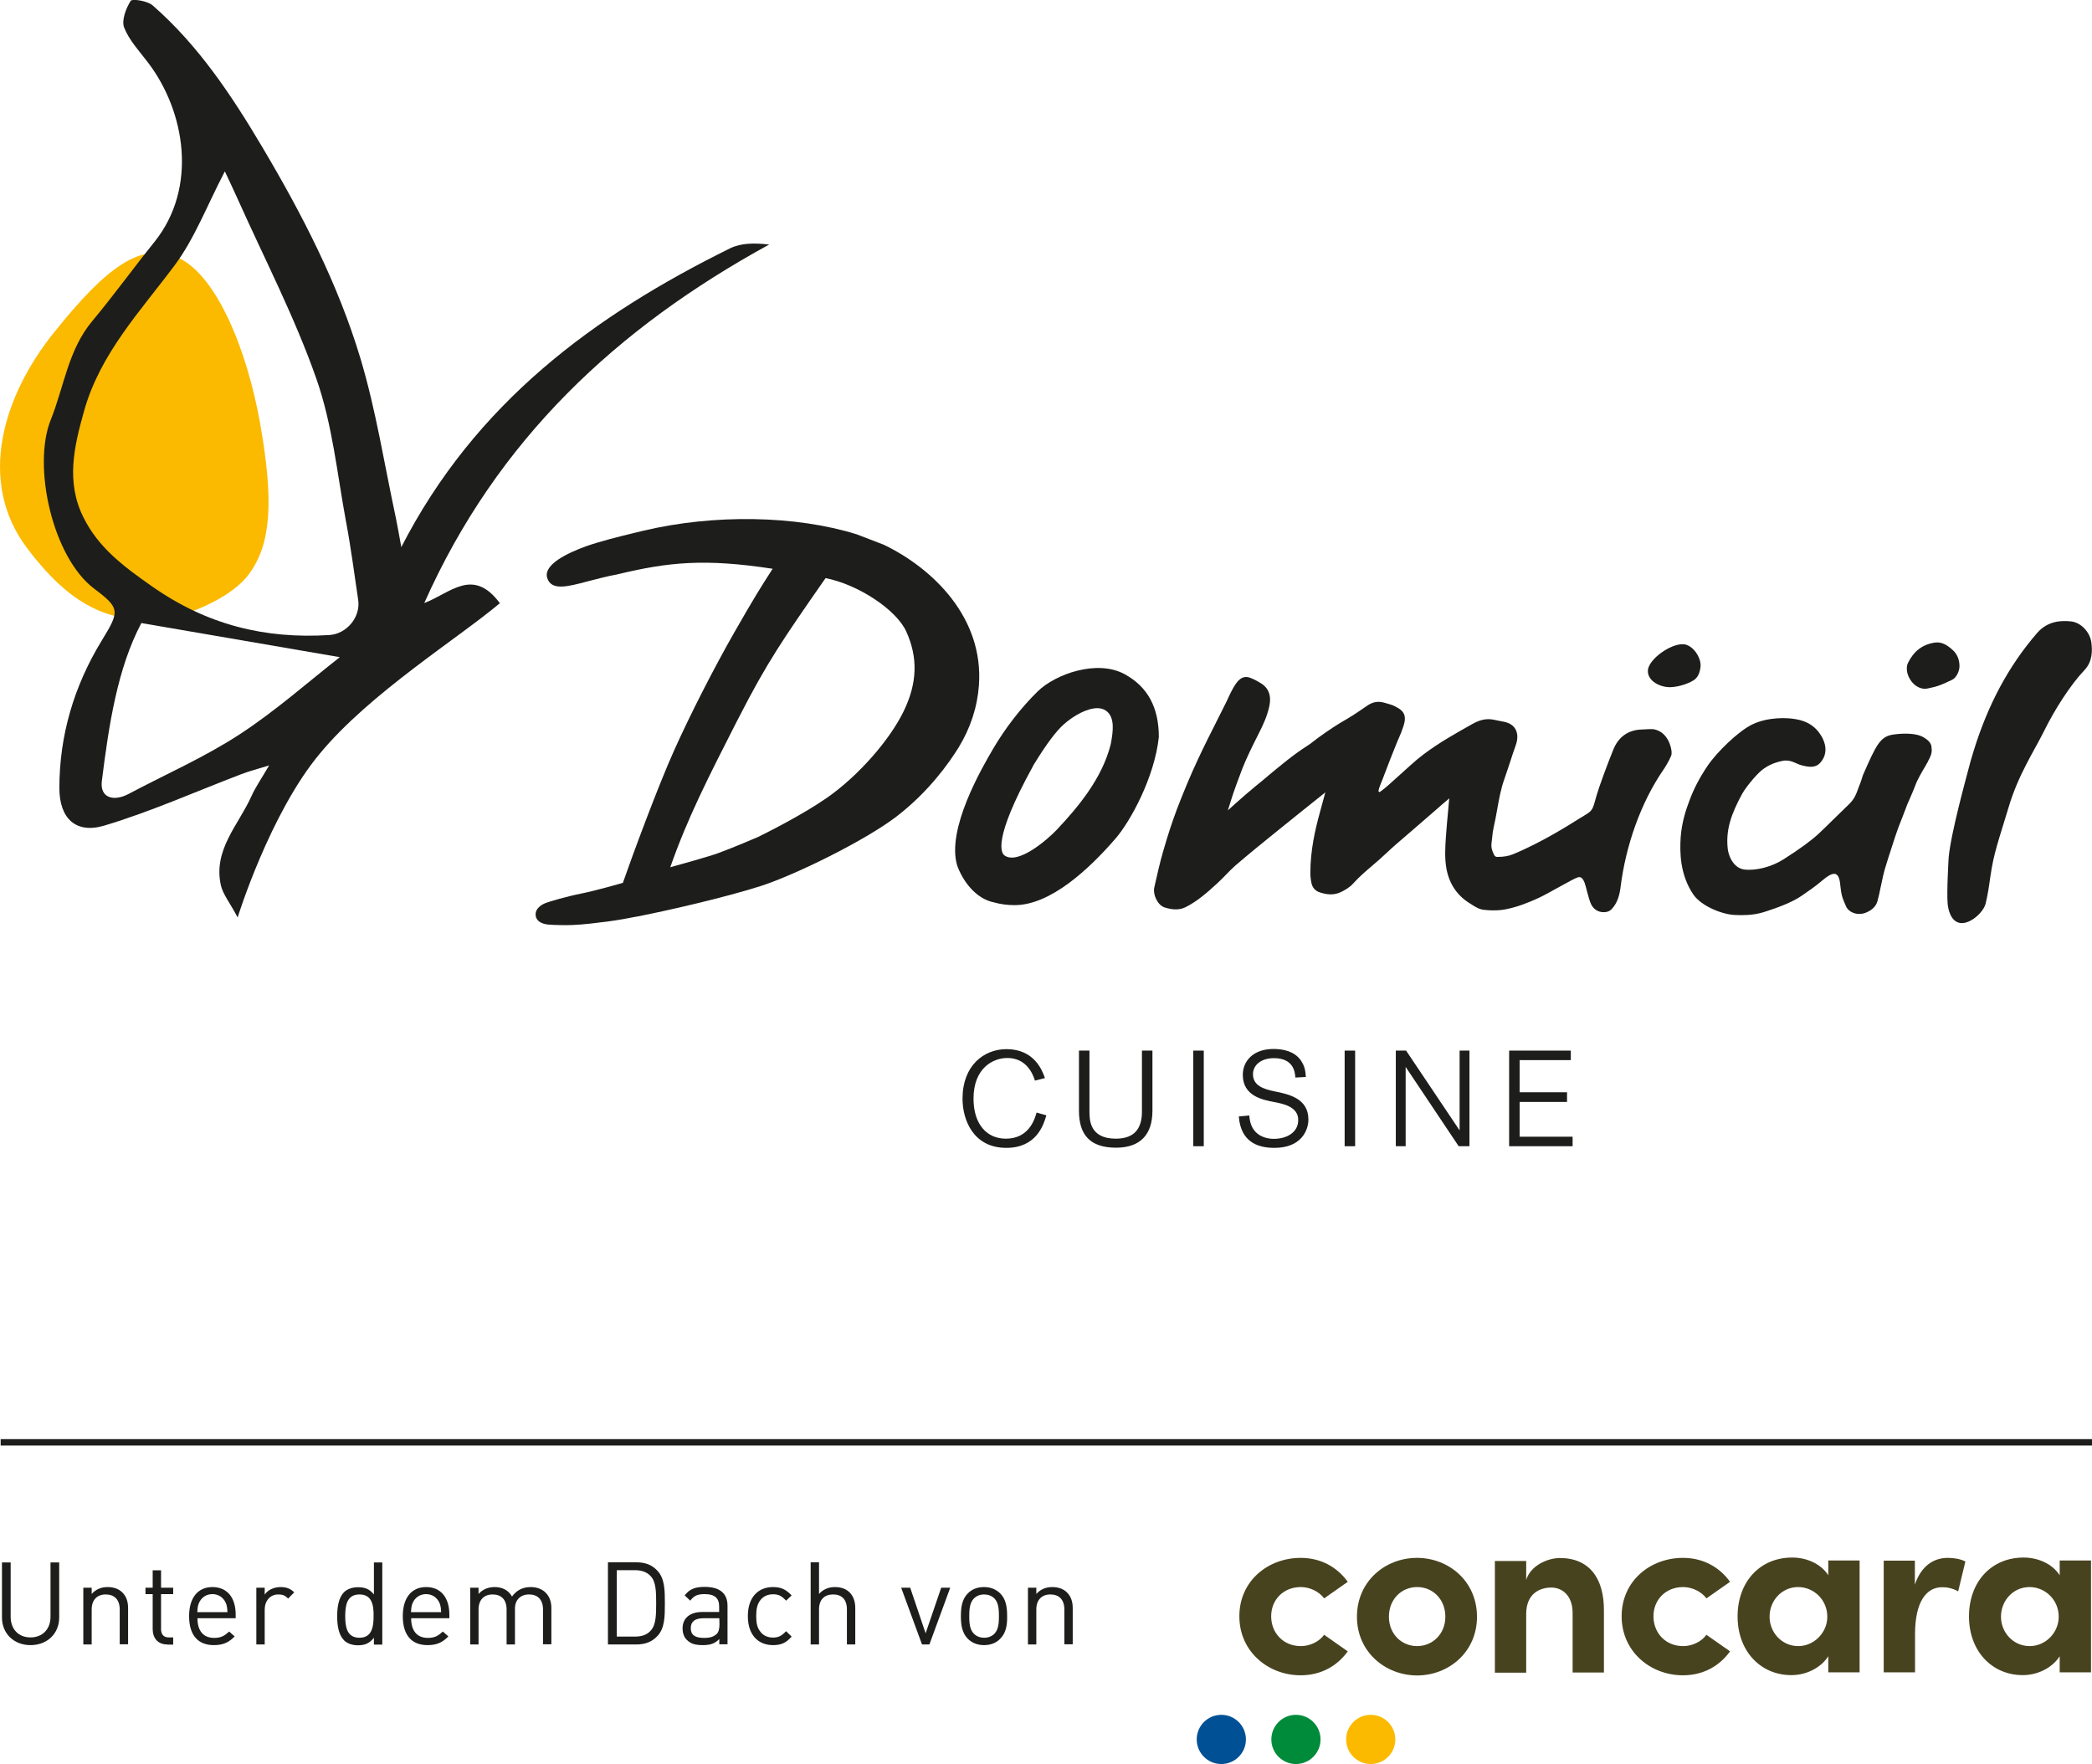
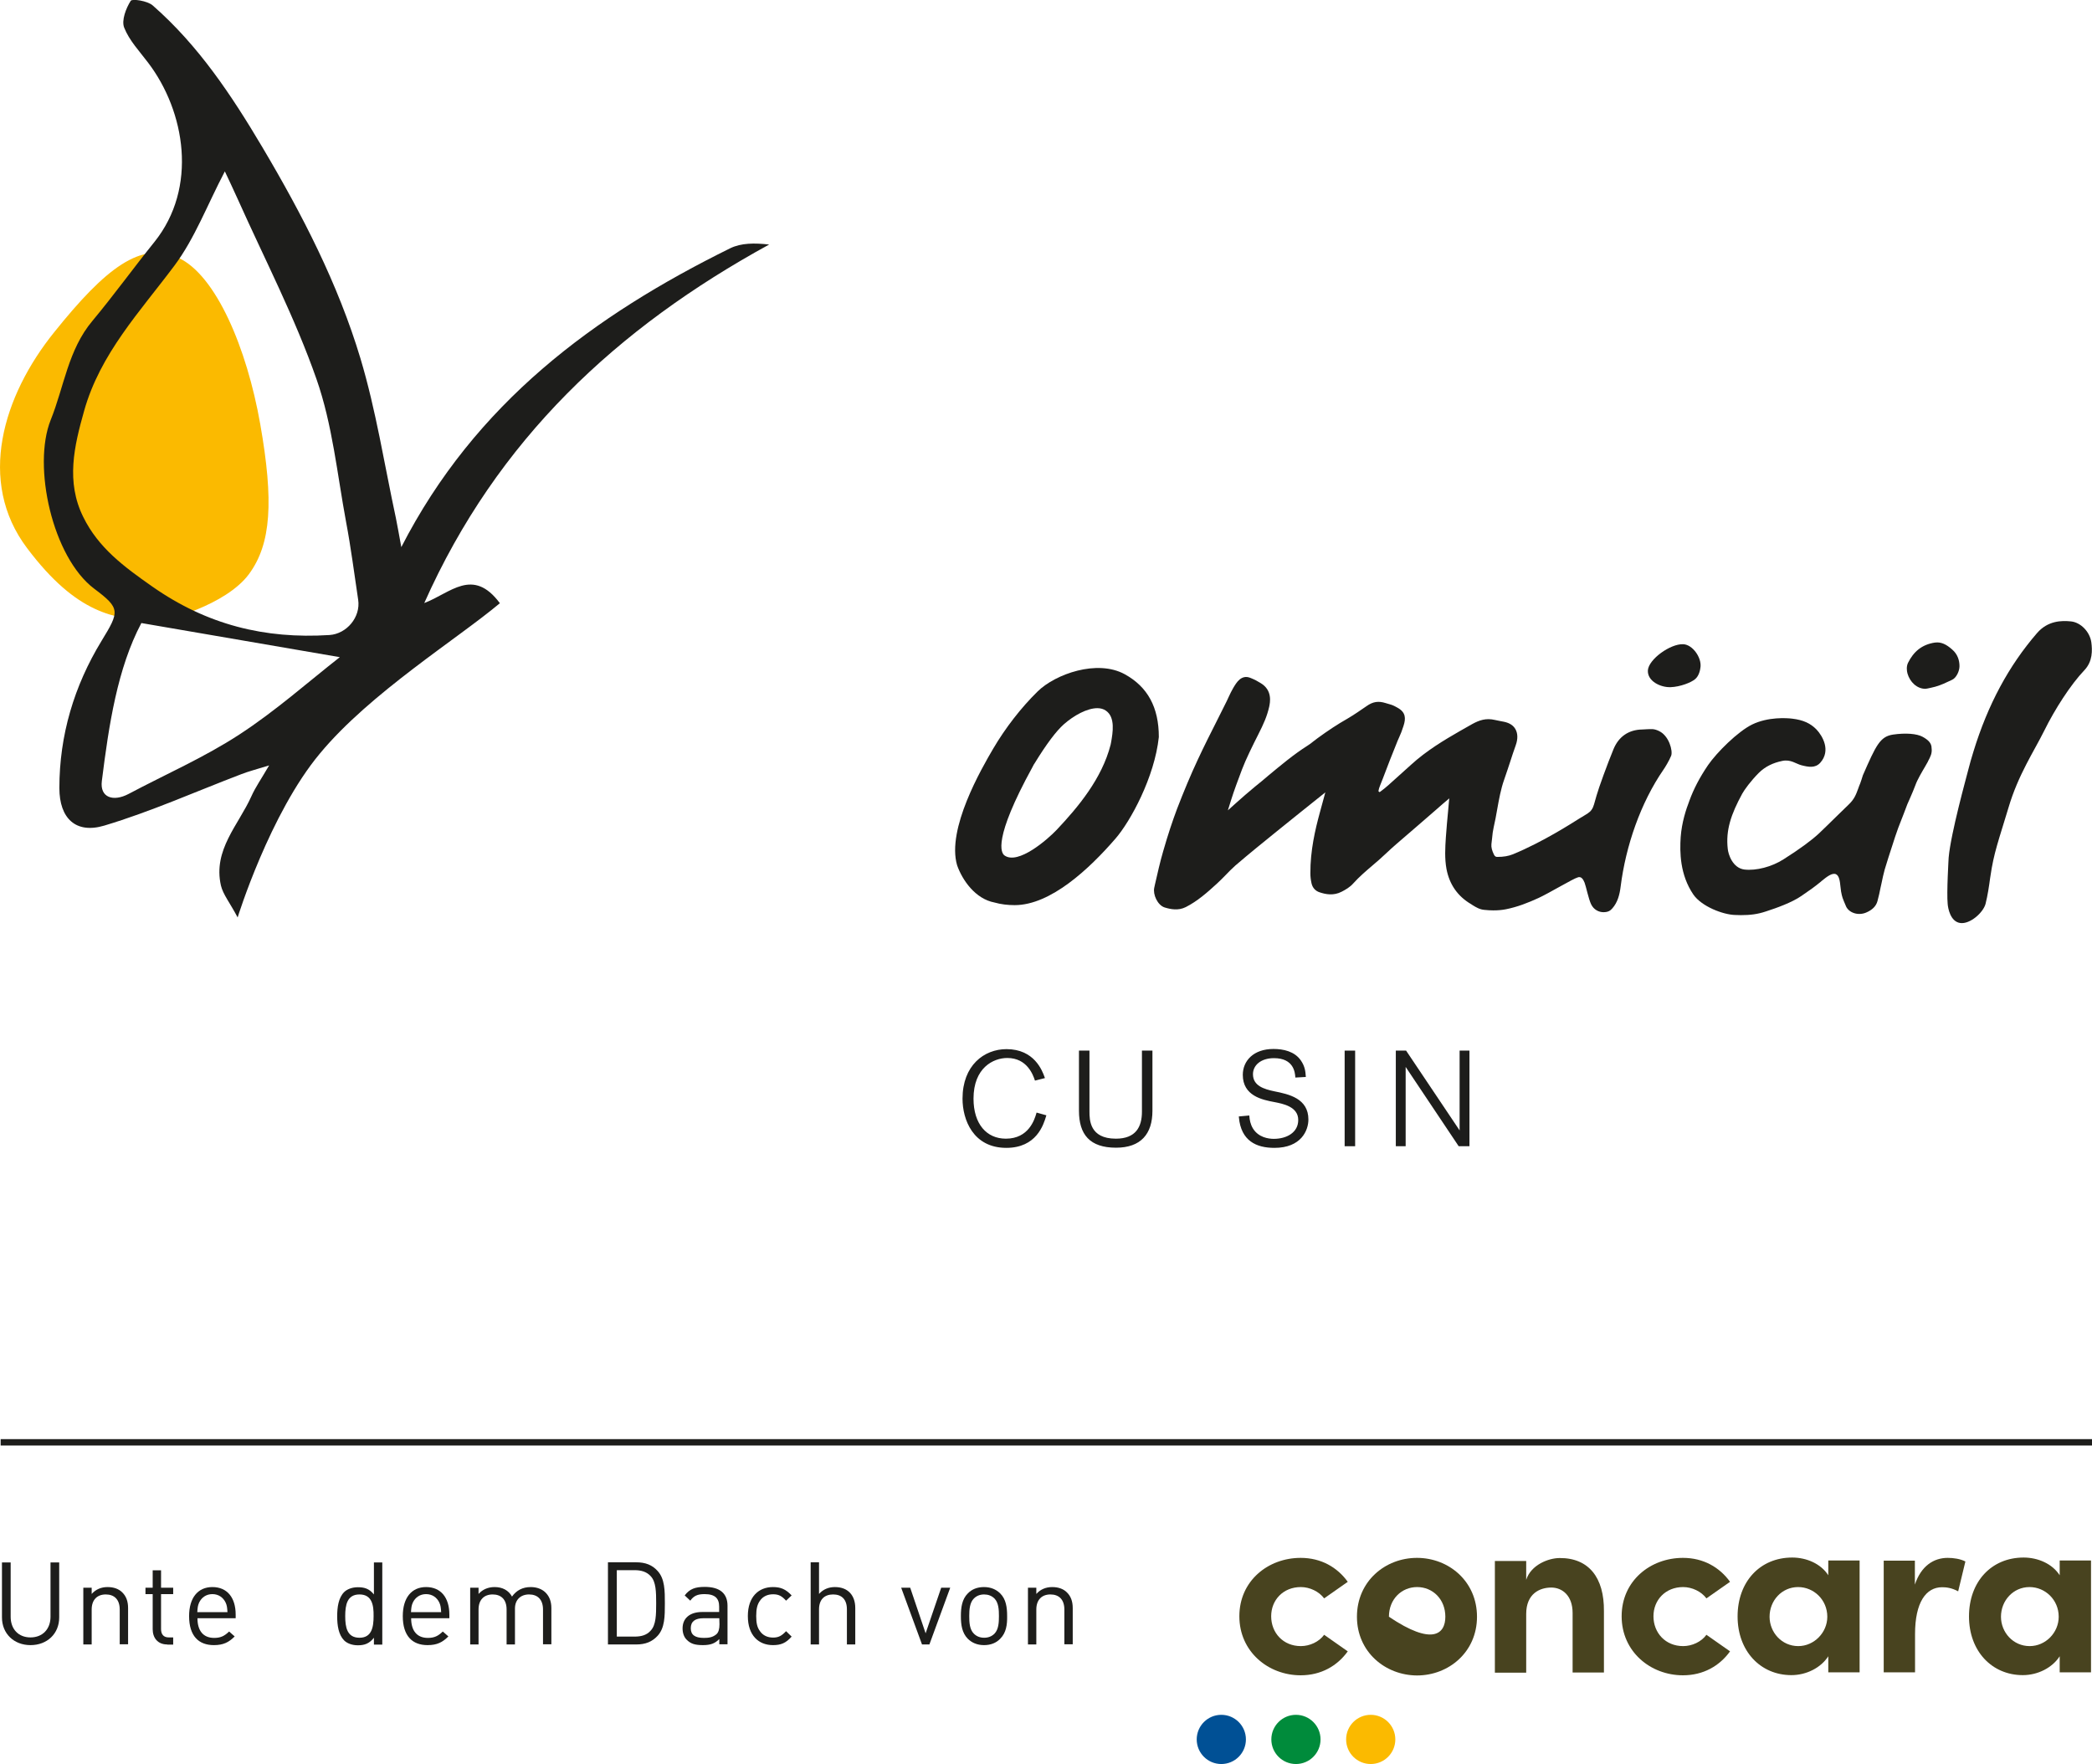
<svg xmlns="http://www.w3.org/2000/svg" version="1.1" id="Ebene_1" x="0px" y="0px" viewBox="0 0 127.56 107.56" style="enable-background:new 0 0 127.56 107.56;" xml:space="preserve">
  <style type="text/css">
	.st0{fill:#1D1D1B;}
	.st1{fill:#48431F;}
	.st2{fill:#008B3B;}
	.st3{fill:#FBBA00;}
	.st4{fill:#005095;}
	.st5{fill:#1D1D1B;stroke:#1D1D1B;stroke-width:0.1;stroke-miterlimit:10;}
	.st6{display:none;}
</style>
  <g id="Zusatz">
    <g id="Zusatz_00000114050494306247415760000005260179036264367270_">
      <g>
        <path class="st0" d="M1.86,100.31c-1.01,0-1.74-0.7-1.74-1.69v-3.35h0.53v3.31c0,0.76,0.48,1.26,1.21,1.26     c0.73,0,1.22-0.5,1.22-1.26v-3.31h0.53v3.35C3.61,99.62,2.87,100.31,1.86,100.31z" />
        <path class="st0" d="M7.3,100.27v-2.13c0-0.61-0.33-0.92-0.85-0.92s-0.86,0.32-0.86,0.92v2.13H5.08v-3.46h0.51v0.38     c0.25-0.28,0.58-0.42,0.97-0.42c0.37,0,0.68,0.11,0.89,0.32c0.25,0.24,0.36,0.56,0.36,0.96v2.21H7.3V100.27z" />
        <path class="st0" d="M10.2,100.27c-0.59,0-0.89-0.41-0.89-0.93V97.2H8.87v-0.39h0.44v-1.06h0.51v1.06h0.74v0.39H9.82v2.13     c0,0.32,0.15,0.51,0.47,0.51h0.27v0.44H10.2V100.27z" />
        <path class="st0" d="M12.04,98.67c0,0.76,0.35,1.2,1.02,1.2c0.4,0,0.63-0.12,0.91-0.39l0.34,0.3c-0.35,0.35-0.68,0.53-1.27,0.53     c-0.92,0-1.51-0.55-1.51-1.77c0-1.12,0.54-1.77,1.42-1.77c0.9,0,1.42,0.64,1.42,1.68v0.22H12.04z M13.76,97.72     c-0.15-0.32-0.44-0.52-0.81-0.52s-0.66,0.2-0.81,0.52c-0.08,0.18-0.09,0.3-0.11,0.58h1.84C13.85,98.01,13.84,97.9,13.76,97.72z" />
-         <path class="st0" d="M17.57,97.47c-0.19-0.19-0.33-0.25-0.6-0.25c-0.51,0-0.83,0.4-0.83,0.93v2.12h-0.51v-3.46h0.51v0.42     c0.19-0.29,0.57-0.46,0.97-0.46c0.33,0,0.58,0.08,0.83,0.32L17.57,97.47z" />
        <path class="st0" d="M22.8,100.27v-0.41c-0.29,0.37-0.59,0.46-0.98,0.46c-0.36,0-0.66-0.12-0.84-0.3     c-0.34-0.35-0.42-0.91-0.42-1.47s0.08-1.12,0.42-1.47c0.18-0.18,0.49-0.3,0.84-0.3c0.39,0,0.69,0.08,0.98,0.44v-1.95h0.51v5.01     H22.8V100.27z M21.92,97.22c-0.76,0-0.87,0.65-0.87,1.32c0,0.68,0.11,1.32,0.87,1.32c0.75,0,0.86-0.65,0.86-1.32     C22.79,97.87,22.68,97.22,21.92,97.22z" />
        <path class="st0" d="M25.07,98.67c0,0.76,0.35,1.2,1.02,1.2c0.4,0,0.63-0.12,0.91-0.39l0.34,0.3c-0.35,0.35-0.68,0.53-1.27,0.53     c-0.92,0-1.51-0.55-1.51-1.77c0-1.12,0.54-1.77,1.42-1.77c0.9,0,1.42,0.64,1.42,1.68v0.22H25.07z M26.79,97.72     c-0.15-0.32-0.44-0.52-0.81-0.52s-0.66,0.2-0.81,0.52c-0.08,0.18-0.09,0.3-0.11,0.58h1.84C26.88,98.01,26.87,97.9,26.79,97.72z" />
        <path class="st0" d="M33.11,100.27v-2.13c0-0.61-0.33-0.92-0.85-0.92c-0.51,0-0.86,0.32-0.86,0.86v2.19h-0.51v-2.13     c0-0.61-0.33-0.92-0.85-0.92c-0.52,0-0.86,0.32-0.86,0.92v2.13h-0.51v-3.46h0.51v0.38c0.25-0.28,0.59-0.42,0.98-0.42     c0.48,0,0.85,0.2,1.06,0.58c0.27-0.38,0.65-0.58,1.14-0.58c0.37,0,0.68,0.12,0.89,0.32c0.25,0.24,0.37,0.56,0.37,0.96v2.21h-0.51     V100.27z" />
        <path class="st0" d="M40.1,99.74c-0.34,0.37-0.75,0.53-1.31,0.53h-1.72v-5.01h1.72c0.56,0,0.98,0.16,1.31,0.53     c0.44,0.48,0.44,1.21,0.44,1.98S40.54,99.26,40.1,99.74z M39.68,96.11c-0.25-0.28-0.6-0.37-0.98-0.37h-1.09v4.05h1.09     c0.38,0,0.73-0.08,0.98-0.37c0.32-0.34,0.33-0.96,0.33-1.66C40.01,97.07,40,96.45,39.68,96.11z" />
        <path class="st0" d="M43.86,100.27v-0.33c-0.27,0.27-0.53,0.37-1,0.37c-0.48,0-0.74-0.08-0.98-0.32     c-0.18-0.17-0.26-0.43-0.26-0.7c0-0.61,0.43-1,1.2-1h1.03v-0.33c0-0.5-0.25-0.76-0.89-0.76c-0.44,0-0.66,0.11-0.87,0.4     l-0.34-0.32c0.3-0.4,0.65-0.52,1.22-0.52c0.94,0,1.39,0.41,1.39,1.15v2.35h-0.5V100.27z M43.86,98.67H42.9     c-0.52,0-0.78,0.2-0.78,0.61c0,0.4,0.25,0.59,0.8,0.59c0.29,0,0.54-0.03,0.77-0.23c0.12-0.11,0.18-0.31,0.18-0.6L43.86,98.67     L43.86,98.67z" />
        <path class="st0" d="M47.13,100.31c-0.87,0-1.53-0.59-1.53-1.77s0.66-1.77,1.53-1.77c0.48,0,0.78,0.13,1.14,0.51l-0.34,0.32     c-0.26-0.29-0.46-0.39-0.79-0.39c-0.34,0-0.62,0.13-0.8,0.39c-0.16,0.22-0.23,0.49-0.23,0.93s0.06,0.7,0.23,0.93     c0.18,0.26,0.46,0.39,0.8,0.39c0.33,0,0.53-0.11,0.79-0.39l0.34,0.33C47.92,100.19,47.61,100.31,47.13,100.31z" />
        <path class="st0" d="M51.64,100.27v-2.14c0-0.61-0.32-0.91-0.84-0.91s-0.86,0.3-0.86,0.91v2.14h-0.51v-5.01h0.51v1.93     c0.25-0.28,0.58-0.42,0.97-0.42c0.79,0,1.24,0.5,1.24,1.28v2.22L51.64,100.27L51.64,100.27z" />
        <path class="st0" d="M56.67,100.27h-0.45l-1.27-3.46h0.55l0.94,2.78l0.95-2.78h0.55L56.67,100.27z" />
        <path class="st0" d="M60.99,99.92c-0.24,0.25-0.57,0.39-0.99,0.39c-0.42,0-0.75-0.15-0.99-0.39c-0.35-0.36-0.42-0.84-0.42-1.38     c0-0.53,0.07-1.03,0.42-1.38c0.24-0.25,0.57-0.39,0.99-0.39c0.42,0,0.75,0.15,0.99,0.39c0.35,0.35,0.42,0.84,0.42,1.38     C61.42,99.07,61.35,99.56,60.99,99.92z M60.64,97.47c-0.17-0.17-0.39-0.25-0.63-0.25c-0.25,0-0.46,0.08-0.63,0.25     c-0.25,0.25-0.28,0.67-0.28,1.07c0,0.39,0.02,0.81,0.28,1.07c0.17,0.17,0.38,0.25,0.63,0.25s0.46-0.08,0.63-0.25     c0.25-0.26,0.27-0.68,0.27-1.07S60.89,97.73,60.64,97.47z" />
        <path class="st0" d="M64.9,100.27v-2.13c0-0.61-0.33-0.92-0.85-0.92c-0.52,0-0.86,0.32-0.86,0.92v2.13h-0.51v-3.46h0.51v0.38     c0.25-0.28,0.58-0.42,0.97-0.42c0.37,0,0.68,0.11,0.89,0.32c0.25,0.24,0.36,0.56,0.36,0.96v2.21H64.9V100.27z" />
      </g>
      <g>
        <g>
          <rect x="0.04" y="87.75" class="st0" width="127.52" height="0.39" />
        </g>
      </g>
      <g>
        <path class="st1" d="M75.57,98.55c0-2.16,1.75-3.56,3.74-3.56c1.24,0,2.23,0.57,2.87,1.46l-1.44,1.01     c-0.31-0.42-0.88-0.69-1.42-0.69c-1.08,0-1.81,0.79-1.81,1.78c0,1.01,0.73,1.82,1.81,1.82c0.54,0,1.11-0.26,1.42-0.69l1.44,1.01     c-0.64,0.89-1.63,1.46-2.87,1.46C77.33,102.15,75.57,100.71,75.57,98.55z" />
-         <path class="st1" d="M82.74,98.58c0-2.16,1.72-3.59,3.66-3.59s3.66,1.43,3.66,3.59c0,2.15-1.72,3.58-3.66,3.58     C84.46,102.15,82.74,100.72,82.74,98.58z M88.13,98.58c0-1.07-0.77-1.81-1.72-1.81s-1.72,0.74-1.72,1.81     c0,1.05,0.77,1.79,1.72,1.79C87.35,100.37,88.13,99.63,88.13,98.58z" />
+         <path class="st1" d="M82.74,98.58c0-2.16,1.72-3.59,3.66-3.59s3.66,1.43,3.66,3.59c0,2.15-1.72,3.58-3.66,3.58     C84.46,102.15,82.74,100.72,82.74,98.58z M88.13,98.58c0-1.07-0.77-1.81-1.72-1.81s-1.72,0.74-1.72,1.81     C87.35,100.37,88.13,99.63,88.13,98.58z" />
        <path class="st1" d="M97.8,98.24v3.74h-1.91v-3.63c0-1.07-0.64-1.55-1.3-1.55c-0.69,0-1.53,0.36-1.53,1.61v3.58h-1.91v-6.81h1.91     v1.15C93.35,95.41,94.43,95,95.1,95C96.88,94.99,97.82,96.2,97.8,98.24z" />
        <path class="st1" d="M98.88,98.55c0-2.16,1.75-3.56,3.74-3.56c1.24,0,2.23,0.57,2.87,1.46l-1.44,1.01     c-0.31-0.42-0.88-0.69-1.42-0.69c-1.08,0-1.81,0.79-1.81,1.78c0,1.01,0.73,1.82,1.81,1.82c0.54,0,1.11-0.26,1.42-0.69l1.44,1.01     c-0.64,0.89-1.63,1.46-2.87,1.46C100.64,102.15,98.88,100.71,98.88,98.55z" />
        <path class="st1" d="M113.39,95.16v6.81h-1.91v-0.98c-0.45,0.7-1.33,1.15-2.25,1.15c-1.88,0-3.28-1.46-3.28-3.58     s1.37-3.59,3.33-3.59c0.88,0,1.75,0.38,2.2,1.08v-0.9h1.91V95.16z M111.42,98.58c0-1.04-0.83-1.81-1.78-1.81     c-0.99,0-1.74,0.82-1.74,1.81c0,0.95,0.74,1.79,1.75,1.79C110.61,100.37,111.42,99.55,111.42,98.58z" />
        <path class="st1" d="M119.84,95.21l-0.44,1.82c-0.41-0.22-0.74-0.25-0.98-0.25c-0.98,0-1.65,0.92-1.65,2.86v2.33h-1.91v-6.81h1.9     v1.46c0.38-1.14,1.15-1.63,2-1.63C119.12,94.99,119.53,95.05,119.84,95.21z" />
        <path class="st1" d="M127.5,95.16v6.81h-1.91v-0.98c-0.45,0.7-1.33,1.15-2.25,1.15c-1.88,0-3.28-1.46-3.28-3.58     s1.37-3.59,3.33-3.59c0.88,0,1.75,0.38,2.2,1.08v-0.9h1.91V95.16z M125.53,98.58c0-1.04-0.83-1.81-1.78-1.81     c-0.99,0-1.74,0.82-1.74,1.81c0,0.95,0.74,1.79,1.75,1.79C124.73,100.37,125.53,99.55,125.53,98.58z" />
        <g>
          <g>
            <circle class="st2" cx="79.02" cy="106.06" r="1.5" />
          </g>
          <g>
            <circle class="st3" cx="83.58" cy="106.06" r="1.5" />
          </g>
          <g>
            <circle class="st4" cx="74.47" cy="106.06" r="1.5" />
          </g>
        </g>
      </g>
    </g>
  </g>
  <g id="Standorte">
    <g id="Wyler">
      <g>
        <g>
          <path class="st5" d="M63.14,65.83c-0.1-0.29-0.47-1.37-1.72-1.37c-0.88,0-2.11,0.62-2.11,2.53c0,1.57,0.82,2.49,2.02,2.49      c1.44,0,1.8-1.21,1.91-1.58l0.5,0.14c-0.16,0.53-0.58,1.9-2.38,1.9c-1.99,0-2.62-1.69-2.62-2.95c0-2,1.29-2.97,2.63-2.97      c1.66,0,2.13,1.27,2.28,1.68L63.14,65.83z" />
          <path class="st5" d="M66.38,64.11v3.67c0,0.51,0.02,1.7,1.66,1.7c1.25,0,1.64-0.75,1.64-1.69v-3.68h0.54v3.62      c0,1.39-0.69,2.2-2.17,2.2c-1.57,0-2.21-0.78-2.21-2.2v-3.62L66.38,64.11L66.38,64.11z" />
-           <path class="st5" d="M73.35,64.11v5.73h-0.54v-5.73H73.35z" />
          <path class="st5" d="M79.03,65.65c-0.02-0.26-0.1-1.18-1.35-1.18c-0.82,0-1.33,0.45-1.33,1.03c0,0.75,0.72,0.96,1.34,1.09      c0.9,0.18,2.04,0.43,2.04,1.67c0,0.64-0.42,1.68-2.02,1.68c-1.09,0-1.99-0.41-2.12-1.82l0.54-0.05      c0.02,0.22,0.06,0.49,0.23,0.77c0.35,0.56,0.97,0.65,1.31,0.65c0.82,0,1.54-0.41,1.54-1.2c0-0.86-0.98-1.04-1.49-1.14      c-0.76-0.14-1.89-0.38-1.89-1.61c0-0.82,0.62-1.53,1.82-1.53c0.59,0,1.26,0.14,1.63,0.68c0.25,0.36,0.27,0.67,0.29,0.93      L79.03,65.65z" />
          <path class="st5" d="M82.58,64.11v5.73h-0.54v-5.73H82.58z" />
          <path class="st5" d="M85.71,64.11l3.32,4.95h0.02v-4.95h0.5v5.73h-0.58l-3.29-4.92h-0.02v4.92h-0.5v-5.73H85.71z" />
-           <path class="st5" d="M95.5,66.66v0.48h-2.89v2.22h3.23v0.48h-3.77v-5.73h3.66v0.48h-3.12v2.06h2.89V66.66z" />
        </g>
      </g>
    </g>
  </g>
  <g id="Domicil">
    <g>
      <g>
        <g>
-           <path class="st0" d="M53.92,33.23L53.92,33.23c-0.01,0-0.01-0.01-0.02-0.01l-1.66-0.64c-3.72-1.16-8.71-1.24-13.01-0.22      c-0.19,0.05-0.42,0.1-0.66,0.16c-0.82,0.2-1.93,0.47-2.84,0.79c-0.5,0.18-1.2,0.47-1.71,0.82c-0.55,0.38-0.77,0.76-0.65,1.12      c0.25,0.78,1.24,0.52,2.38,0.22l0.15-0.04c0.54-0.14,1.15-0.3,1.75-0.41c3.08-0.74,5.28-0.98,9.46-0.34l-0.03,0.05      c-0.72,1.12-1.11,1.74-2.3,3.82c-1.24,2.17-2.68,4.99-3.66,7.17c-1.01,2.24-2.58,6.5-3.14,8.11c-0.13,0.04-1.63,0.47-2.52,0.65      c-1,0.2-1.98,0.5-2.19,0.58c-0.11,0.04-0.64,0.27-0.61,0.73c0.03,0.47,0.56,0.56,0.72,0.58c0.21,0.02,0.58,0.04,0.99,0.04      c0.18,0,0.37,0,0.56-0.01c0.61-0.02,1.48-0.13,2.11-0.21c0.67-0.09,1.33-0.21,1.77-0.3h0.01c1.78-0.34,5.39-1.17,7.55-1.86      c2.14-0.69,6.38-2.78,8.29-4.24c1.98-1.52,3.22-3.29,3.79-4.21c0.72-1.18,1.14-2.45,1.24-3.79      C59.99,37.68,56.91,34.68,53.92,33.23z M55.11,43.35c-0.87,1.8-2.8,3.98-4.68,5.29c-1.48,1.03-3.59,2.09-4.2,2.39      c-0.02,0.01-1.53,0.66-2.44,0.99c-0.48,0.18-2.33,0.7-2.92,0.86c1.06-3.03,2.32-5.48,4.05-8.88l0.11-0.21      c1.74-3.41,2.75-4.86,5.19-8.37l0.12-0.17c2,0.39,4.35,1.95,4.93,3.28C55.98,40.11,55.93,41.65,55.11,43.35z" />
-         </g>
+           </g>
      </g>
      <g>
        <g>
          <path class="st0" d="M68.58,41.11c-1.68-0.92-4.23-0.01-5.31,1.05c-1.01,0.99-1.97,2.23-2.71,3.49c-0.71,1.21-2.85,4.9-2.2,7.11      c0.32,0.91,1.11,2.05,2.28,2.27c0.39,0.11,0.8,0.16,1.23,0.16c2.19,0,4.55-2.21,6.15-4.06c0.91-1.05,2.38-3.74,2.64-6.19      C70.66,43.13,69.98,41.88,68.58,41.11z M67.75,45.26l-0.03,0.15c-0.53,2.06-1.96,3.78-3.29,5.19c-0.56,0.59-2.35,2.15-3.18,1.56      c-0.21-0.15-0.71-0.98,1.69-5.36c0.06-0.11,0.1-0.19,0.1-0.19l0.06-0.09c0.71-1.16,1.31-1.95,1.76-2.35      c0.62-0.55,1.43-0.99,2.05-0.99c0.2,0,0.38,0.05,0.52,0.15C68.02,43.73,67.85,44.68,67.75,45.26z" />
        </g>
      </g>
      <g>
        <g>
          <path class="st0" d="M74.76,49.45L74.76,49.45L74.76,49.45L74.76,49.45z" />
        </g>
      </g>
      <g>
        <g>
          <path class="st0" d="M119.48,40.62c0,0.3-0.19,0.71-0.45,0.83c-0.4,0.19-0.62,0.3-1.02,0.42c0,0-0.51,0.13-0.61,0.13      c-0.51,0-0.94-0.41-1.09-0.93c-0.05-0.17-0.07-0.44,0.03-0.65c0.34-0.69,0.85-1.12,1.64-1.24h0.01      c0.37-0.05,0.69,0.11,1.04,0.42C119.37,39.89,119.48,40.27,119.48,40.62z" />
        </g>
      </g>
      <g>
        <g>
          <path class="st0" d="M102.63,39.28c0.57,0.02,1.12,0.8,1.06,1.38c-0.02,0.19-0.09,0.55-0.33,0.75c-0.23,0.2-0.9,0.47-1.5,0.49      s-1.42-0.36-1.38-1.03C100.53,40.2,101.84,39.25,102.63,39.28z" />
        </g>
      </g>
      <g>
        <g>
          <path class="st0" d="M96.62,53.82c0.09,0.23,0.24,0.99,0.4,1.32c0.16,0.33,0.47,0.48,0.75,0.48s0.42-0.09,0.54-0.23      c0.33-0.37,0.45-0.85,0.51-1.34c0.31-2.46,1.21-5.09,2.61-7.12c0.08-0.11,0.35-0.55,0.47-0.85c0.11-0.3-0.13-1.21-0.73-1.5      c-0.12-0.06-0.26-0.11-0.39-0.12c-0.21-0.01-0.42,0.01-0.63,0.02c-0.86,0.01-1.46,0.45-1.77,1.21c-0.37,0.9-0.9,2.35-1.03,2.82      c-0.14,0.47-0.17,0.68-0.3,0.86c-0.12,0.18-0.26,0.24-0.75,0.54c-0.48,0.3-2.23,1.43-4.05,2.18c-0.28,0.11-0.57,0.16-0.95,0.16      c-0.08,0-0.15-0.02-0.21-0.15c-0.11-0.23-0.17-0.43-0.15-0.63c0.01-0.12,0.03-0.23,0.04-0.35c0.02-0.24,0.05-0.47,0.1-0.69      c0.08-0.35,0.15-0.71,0.21-1.07c0.11-0.61,0.22-1.24,0.43-1.83c0.13-0.36,0.24-0.72,0.36-1.07c0.11-0.34,0.22-0.68,0.34-1.01      c0.14-0.39,0.13-0.72-0.01-0.98c-0.13-0.24-0.37-0.39-0.7-0.46l-0.21-0.04c-0.13-0.03-0.27-0.06-0.34-0.07      c-0.55-0.13-0.96,0.01-1.41,0.26c-0.25,0.14-0.5,0.28-0.74,0.42c-0.94,0.54-2.03,1.19-2.97,2.05c-0.46,0.42-0.92,0.83-1.39,1.25      c-0.16,0.14-0.33,0.28-0.51,0.41c-0.01,0.01-0.03,0.02-0.09-0.05c0.02-0.11,0.05-0.23,0.1-0.34l0.17-0.43      c0.29-0.77,0.59-1.54,0.9-2.3c0.04-0.09,0.07-0.17,0.11-0.25c0.08-0.17,0.15-0.35,0.25-0.66c0.15-0.46,0.14-0.83-0.37-1.11      c-0.25-0.14-0.31-0.16-0.48-0.21c-0.06-0.02-0.13-0.04-0.24-0.07c-0.44-0.14-0.78-0.09-1.17,0.19      c-0.35,0.24-0.75,0.52-1.16,0.76c-0.6,0.34-1.19,0.73-1.82,1.19c-0.08,0.06-0.17,0.13-0.25,0.19c-0.12,0.1-0.24,0.19-0.37,0.27      c-0.85,0.54-1.62,1.19-2.37,1.81c-0.27,0.23-0.54,0.46-0.82,0.68c-0.4,0.33-0.79,0.67-1.17,1.01l-0.49,0.44l0.2-0.64      c0.17-0.55,0.43-1.24,0.66-1.85s0.66-1.48,0.99-2.13s0.54-1.12,0.67-1.7c0.05-0.25,0.22-1.01-0.54-1.45l-0.07-0.04      c-0.11-0.07-0.25-0.15-0.52-0.26c-0.57-0.24-0.87,0.28-1.07,0.62c-0.1,0.17-0.18,0.34-0.26,0.51c-0.04,0.09-0.08,0.17-0.12,0.26      c-0.18,0.37-0.37,0.73-0.55,1.1c-0.41,0.81-0.84,1.66-1.23,2.5c-0.43,0.92-0.84,1.9-1.26,2.99c-0.28,0.75-0.55,1.55-0.85,2.6      c-0.19,0.65-0.34,1.33-0.49,1.98l-0.05,0.23c-0.09,0.41,0.2,1.06,0.63,1.2c0.36,0.11,0.83,0.21,1.29-0.02      c0.71-0.36,1.3-0.88,1.9-1.43c0.18-0.16,0.34-0.33,0.51-0.5c0.2-0.21,0.4-0.41,0.61-0.6c0.85-0.73,1.74-1.45,2.52-2.08      c0.98-0.79,1.96-1.58,2.94-2.36c0.01-0.01,0.02-0.02,0.03-0.02c-0.11,0.41-0.26,0.97-0.34,1.25c-0.27,0.99-0.58,2.3-0.57,3.68      c0,0.19,0.02,0.39,0.07,0.61c0.06,0.27,0.24,0.47,0.5,0.55c0.36,0.12,0.84,0.22,1.34-0.04c0.23-0.12,0.5-0.27,0.71-0.51      c0.36-0.4,0.77-0.75,1.18-1.1c0.27-0.23,0.55-0.47,0.81-0.72c0.41-0.39,0.86-0.77,1.29-1.14c0.19-0.16,0.39-0.33,0.58-0.5      l0.37-0.32c0.28-0.24,0.55-0.48,0.83-0.72c0.22-0.2,0.54-0.47,0.79-0.68c-0.01,0.06-0.01,0.13-0.02,0.19l-0.05,0.56      c-0.05,0.53-0.1,1.06-0.14,1.64c-0.04,0.62-0.08,1.27,0.04,1.92c0.18,0.94,0.68,1.66,1.5,2.14l0.09,0.06      c0.21,0.13,0.44,0.27,0.73,0.29c0.19,0.02,0.37,0.03,0.53,0.03c0.28,0,0.53-0.02,0.78-0.07c0.7-0.14,1.36-0.4,1.99-0.69      s2.11-1.18,2.38-1.25C96.4,53.42,96.53,53.59,96.62,53.82z" />
        </g>
      </g>
      <g>
        <g>
          <g>
            <path class="st0" d="M117.24,44.93c-0.36-0.2-1.05-0.25-1.81-0.14c-0.8,0.12-1.04,0.66-1.84,2.48c0,0.01-0.16,0.52-0.23,0.66       l-0.05,0.14c-0.14,0.38-0.24,0.66-0.6,1c-0.17,0.16-0.43,0.42-0.73,0.71c-0.35,0.34-0.75,0.74-1.06,1.03       c-0.45,0.42-1.15,0.94-2.16,1.58c-0.73,0.47-1.68,0.71-2.39,0.63c-0.73-0.09-0.99-0.94-1.02-1.26       c-0.13-1.14,0.2-2.11,0.88-3.36c0.13-0.24,0.53-0.79,1.01-1.27c0.4-0.4,0.89-0.62,1.42-0.73c0.52-0.12,0.86,0.18,1.18,0.26       c0.43,0.11,0.84,0.19,1.15-0.15c0.67-0.75,0.13-1.65-0.23-2.03c-0.36-0.37-0.8-0.58-1.48-0.66c-0.33-0.04-1.47-0.12-2.45,0.36       c-0.87,0.43-2.14,1.69-2.68,2.47c-0.53,0.78-0.88,1.47-1.13,2.15c-0.23,0.6-0.47,1.34-0.54,2.24c-0.06,0.92-0.05,2.29,0.77,3.5       c0.51,0.74,1.82,1.23,2.54,1.25c0.13,0,0.24,0.01,0.36,0.01c0.55,0,1.01-0.05,1.54-0.23c0.65-0.21,1.57-0.54,2.15-0.94       c0.57-0.39,0.78-0.54,1.15-0.84l0.08-0.07c0.32-0.26,0.66-0.53,0.89-0.41c0.19,0.1,0.23,0.43,0.26,0.73       c0.01,0.11,0.03,0.22,0.04,0.32c0.07,0.37,0.09,0.4,0.28,0.85l0.02,0.05c0.17,0.38,0.71,0.59,1.21,0.39       c0.39-0.16,0.63-0.4,0.71-0.71c0.07-0.27,0.14-0.55,0.19-0.83c0.02-0.09,0.04-0.18,0.06-0.27c0.06-0.28,0.11-0.54,0.19-0.82       c0-0.01,0.38-1.24,0.64-2.01c0.17-0.5,0.21-0.6,0.36-0.98c0.08-0.21,0.2-0.5,0.38-0.99c0-0.01,0.32-0.7,0.49-1.16       c0.12-0.34,0.4-0.81,0.6-1.15c0.07-0.12,0.13-0.22,0.17-0.3v-0.01c0.15-0.28,0.26-0.49,0.22-0.8       C117.78,45.3,117.56,45.11,117.24,44.93z" />
          </g>
        </g>
      </g>
      <g>
        <g>
          <path class="st0" d="M127.1,40.86c-0.85,0.89-1.82,2.41-2.45,3.69c-0.63,1.27-1.59,2.69-2.18,4.69c-0.6,2-0.9,2.75-1.11,4.23      l-0.01,0.06c-0.07,0.52-0.15,1.06-0.28,1.58c-0.14,0.53-0.94,1.25-1.54,1.17c-0.61-0.08-0.75-0.91-0.77-1.16      c-0.07-0.69,0.06-2.83,0.06-2.83c0.13-1.48,1.08-4.89,1.19-5.33c0.1-0.38,0.2-0.76,0.32-1.13c0.88-2.87,2.15-5.23,3.88-7.23      c0.66-0.76,1.5-0.77,2.07-0.71c0.59,0.06,1.15,0.63,1.24,1.28C127.58,39.64,127.61,40.32,127.1,40.86z" />
        </g>
      </g>
      <g>
        <g>
          <path class="st3" d="M10.88,15.72c2.28,1.05,4.17,5.48,4.99,10.15c0.82,4.67,0.68,7.29-0.7,9.15c-1.39,1.86-5.06,2.9-5.94,2.87      c-2.22-0.2-4.51-0.39-7.58-4.47c-3.07-4.07-1.47-9.29,1.66-13.17C6.43,16.36,8.6,14.66,10.88,15.72z" />
        </g>
      </g>
      <g>
        <g>
          <path class="st0" d="M14.49,55.94c-0.48-0.91-0.89-1.4-1.02-1.95c-0.49-2.17,1.07-3.68,1.86-5.44c0.24-0.54,0.58-1.02,1.08-1.88      c-0.77,0.24-1.25,0.36-1.71,0.54c-2.78,1.06-5.5,2.28-8.34,3.13c-1.74,0.52-2.74-0.44-2.74-2.29c0-3.22,0.9-6.23,2.57-8.97      c1.1-1.8,1.16-1.98-0.44-3.18c-2.56-1.92-3.78-7.49-2.66-10.29c0.82-2.03,1.06-4.28,2.55-6.05c1.3-1.56,2.49-3.21,3.77-4.8      c2.67-3.32,1.88-7.97-0.38-10.94C8.51,3.13,7.88,2.47,7.57,1.68C7.4,1.24,7.68,0.51,7.97,0.05c0.09-0.14,1.02,0,1.34,0.28      C12.1,2.77,14.12,5.81,16,8.98c2.43,4.1,4.61,8.32,5.98,12.88c0.95,3.17,1.46,6.48,2.16,9.73c0.1,0.48,0.18,0.97,0.33,1.77      c4.51-8.79,11.74-14.12,20.05-18.22c0.67-0.33,1.49-0.33,2.38-0.23c-9.26,5.07-16.59,11.88-21.03,21.86      c1.59-0.6,2.96-2.21,4.61,0.01c-2.57,2.16-7.92,5.48-10.97,9.16C16.45,49.6,14.49,55.94,14.49,55.94z M13.71,10.45      c-1.08,2.06-1.83,4.08-3.07,5.74c-2.1,2.81-4.53,5.37-5.51,8.86c-0.61,2.16-1.12,4.33-0.05,6.48c0.92,1.87,2.47,3.02,4.2,4.23      c3.34,2.34,6.87,3.21,10.81,2.96c1.05-0.07,1.91-1.09,1.75-2.15c-0.24-1.59-0.44-3.18-0.74-4.76c-0.54-2.91-0.83-5.92-1.8-8.69      c-1.31-3.75-3.16-7.31-4.79-10.95C14.22,11.52,13.92,10.9,13.71,10.45z M8.62,37.99c-1.46,2.76-1.98,6.2-2.41,9.63      c-0.13,1.02,0.7,1.28,1.63,0.79c2.26-1.2,4.62-2.23,6.75-3.62c2.2-1.43,4.19-3.2,6.13-4.72C16.69,39.38,12.8,38.71,8.62,37.99z" />
        </g>
      </g>
    </g>
  </g>
  <g id="Hilfslinie" class="st6">
</g>
</svg>